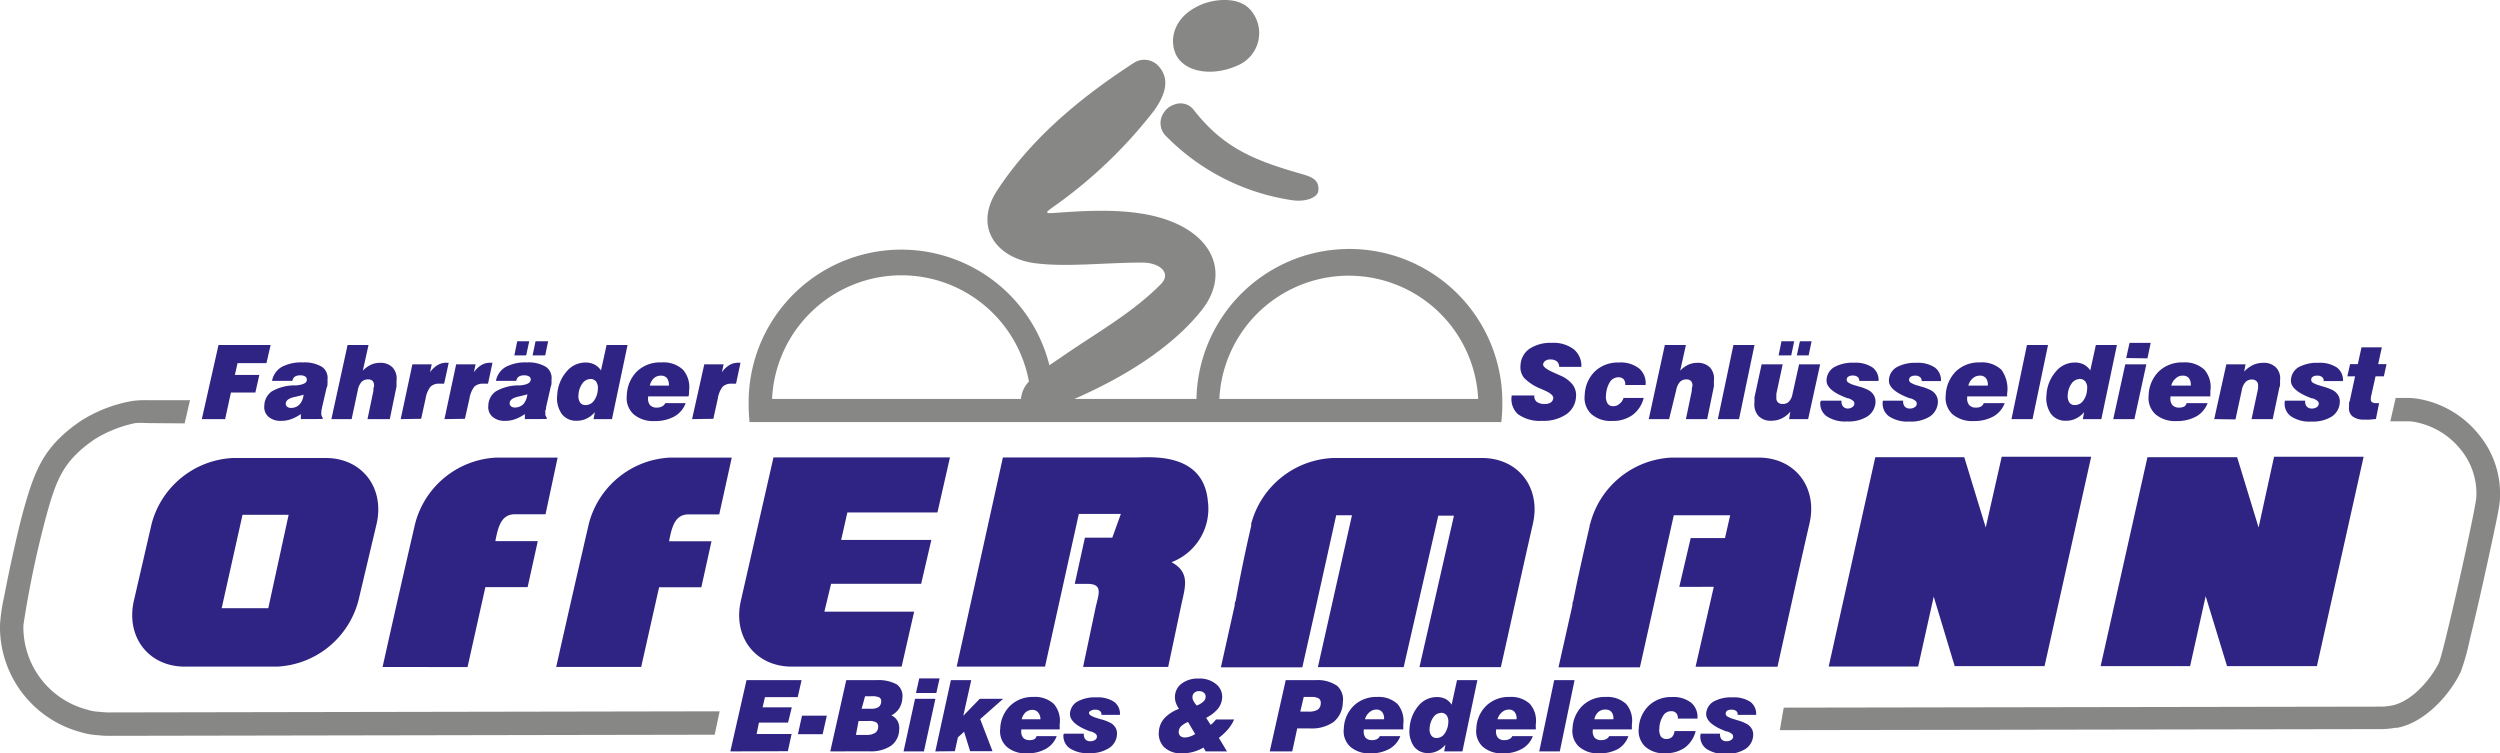
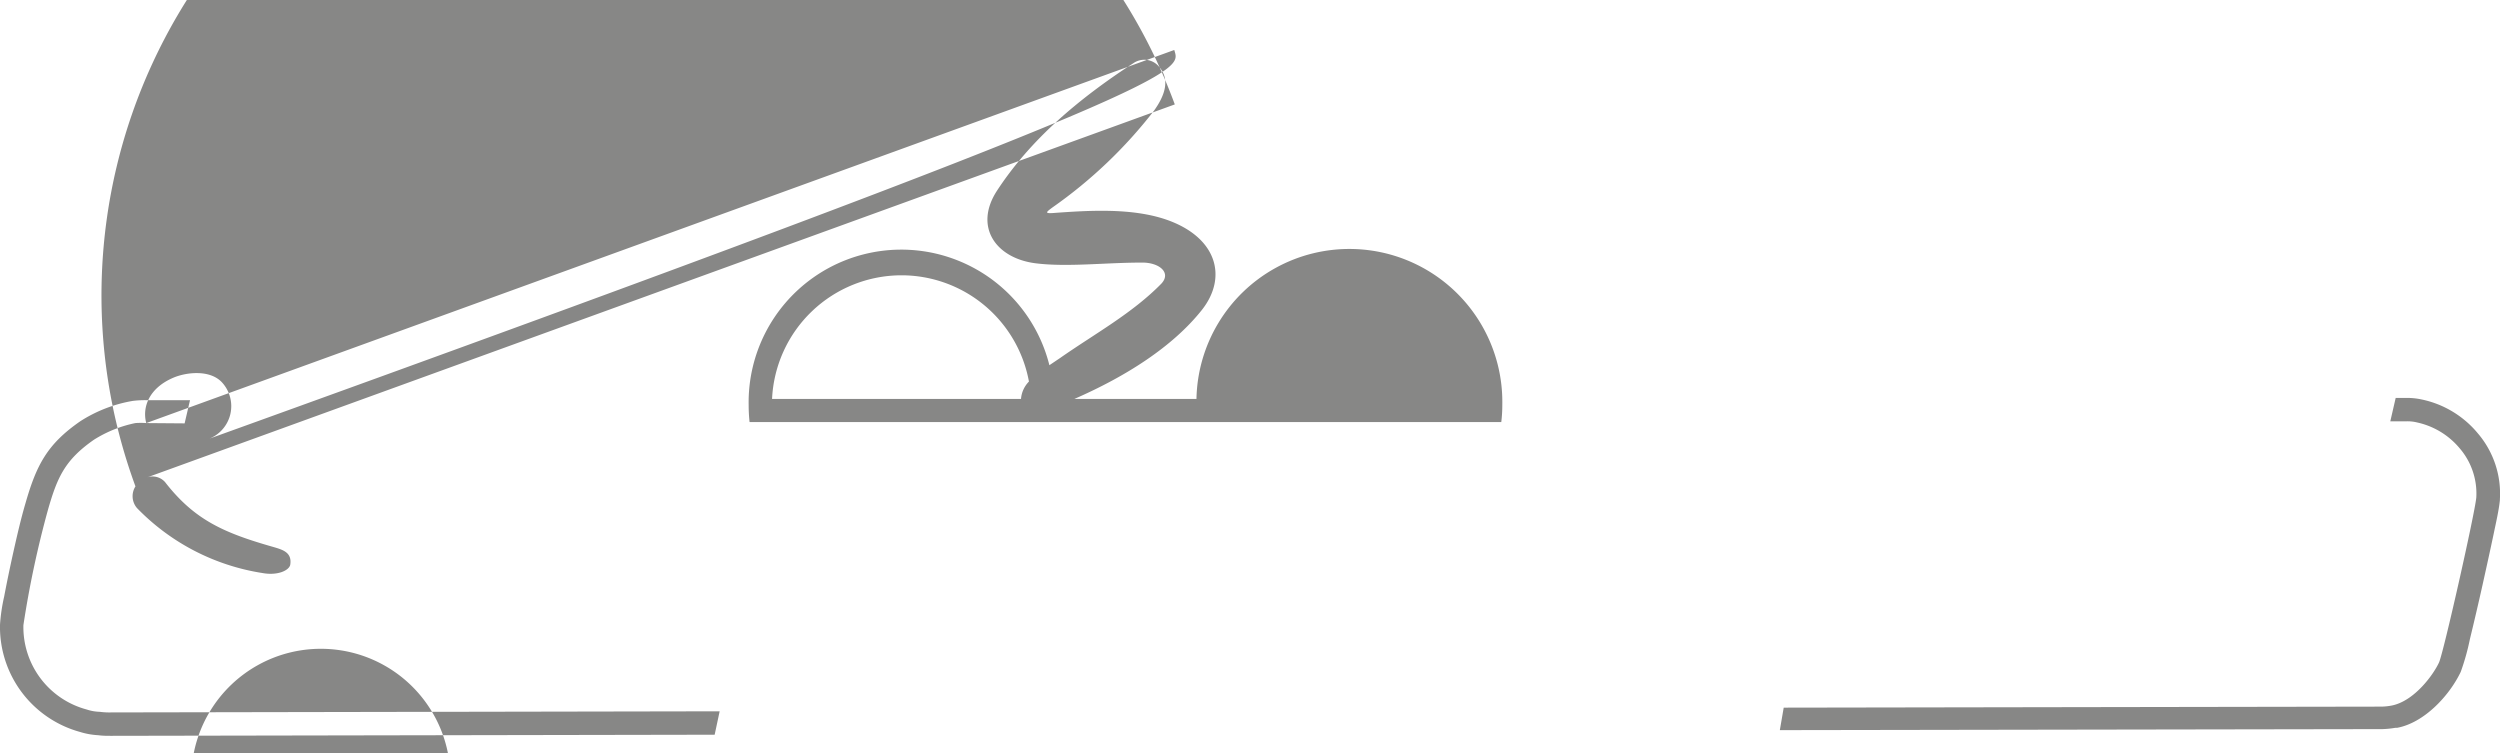
<svg xmlns="http://www.w3.org/2000/svg" viewBox="0 0 245.64 74.02">
  <defs>
    <style>.cls-1{fill:#878786;}.cls-1,.cls-2{fill-rule:evenodd;}.cls-2{fill:#2f2483;}</style>
  </defs>
  <title>Element 1</title>
  <g id="Ebene_2" data-name="Ebene 2">
    <g id="Ebene_1-2" data-name="Ebene 1">
-       <path class="cls-1" d="M14.37,41.57a7.25,7.25,0,0,0-1.07,0A12.24,12.24,0,0,0,9.24,43.2c-2.88,2-3.61,3.72-4.51,6.83A97.64,97.64,0,0,0,2.3,61.42a8.38,8.38,0,0,0,6.21,8.29,4.47,4.47,0,0,0,1.29.23,7.14,7.14,0,0,0,1.13.06l59.78-.11-.49,2.3-59.28.11c-.45,0-.84,0-1.28-.06a7.32,7.32,0,0,1-1.79-.32A10.7,10.7,0,0,1,0,61.39a17.59,17.59,0,0,1,.41-2.78c.26-1.38.55-2.76.85-4.13.38-1.7.77-3.42,1.26-5.09,1.07-3.71,2.13-5.76,5.37-8a13.81,13.81,0,0,1,5.16-2,9.65,9.65,0,0,1,1.32-.07h4.3v0l-.53,2.28Zm101-36.66c-.41-1.54.25-3.44,2.69-4.47,1.24-.52,3.56-.81,4.75.47a3.45,3.45,0,0,1-1.23,5.53C118.89,7.65,115.93,7,115.38,4.91Zm.05,5.35a1.64,1.64,0,0,1,1.8.45c2.91,3.75,5.82,5,10.66,6.38.88.26,1.83.52,1.64,1.73-.09.55-1.21,1.11-2.76.82a21.83,21.83,0,0,1-12.3-6.38,1.79,1.79,0,0,1-.15-2.13A1.93,1.93,0,0,1,115.43,10.26Zm4.39,28.94h25.43a12.73,12.73,0,0,0-25.43,0ZM103.1,35.89l1.07-.72c3.45-2.41,7.08-4.38,9.94-7.3,1-1.07-.19-2.07-1.87-2.07-3.67,0-7.38.46-10.49.07-3.92-.5-6.07-3.59-3.81-7.1,3.26-5,7.94-9,13.42-12.56a1.88,1.88,0,0,1,2.52.34c1.14,1.3.54,2.88-.48,4.31a45.94,45.94,0,0,1-10,9.53c-.59.44-.81.6.09.54,3.56-.26,7.7-.51,11.08.64,5,1.72,6.09,5.65,3.51,8.9-2.87,3.61-7.46,6.52-12.52,8.73h12a15,15,0,0,1,30.05.58,13.57,13.57,0,0,1-.1,1.69v0H73.65v0a15.81,15.81,0,0,1-.09-1.69,15,15,0,0,1,29.55-3.89ZM88.58,27.05A12.74,12.74,0,0,1,101.1,37.49a2.73,2.73,0,0,0-.78,1.71H75.86A12.74,12.74,0,0,1,88.58,27.05Zm86.68,42.48,58.76-.1a6.12,6.12,0,0,0,1-.11c2.2-.45,4.06-3,4.63-4.23.45-1,3.5-14.56,3.66-16.19a6.81,6.81,0,0,0-1.63-4.85,7.54,7.54,0,0,0-4.18-2.54,3.88,3.88,0,0,0-1.12-.11h-1.52l.53-2.3h1a6.63,6.63,0,0,1,1.55.15,9.74,9.74,0,0,1,5.54,3.35,9.12,9.12,0,0,1,2.15,6.46v.08c-.1,1-.38,2.19-.59,3.21-.36,1.71-.74,3.43-1.12,5.14s-.81,3.55-1.24,5.32a22.71,22.71,0,0,1-.9,3.21v0l0,0c-1.12,2.35-3.6,5-6.24,5.49l-.08,0h-.09a8.94,8.94,0,0,1-1.3.13l-59.19.1Z" />
-       <path class="cls-2" d="M29.83,38.78c-.22.07-.51.14-.86.22-.57.12-.86.33-.89.63a.39.39,0,0,0,.13.33.57.57,0,0,0,.39.12,1.12,1.12,0,0,0,.83-.34,1.63,1.63,0,0,0,.4-1m22,0c-.23.07-.51.14-.86.22-.57.12-.87.33-.89.63a.36.36,0,0,0,.13.33.56.56,0,0,0,.38.12,1.15,1.15,0,0,0,.84-.34A1.69,1.69,0,0,0,51.81,38.78Zm-28,11.84h4.53l-2,9.18H21.78Zm199.61-5.7h8.8l-4.59,20.57h-8.83l-2.1-6.87-1.53,6.87h-8.79L211,44.92h8.81l2.11,6.91Zm-26.76,0h8.79l-4.58,20.57h-8.83L190,58.62l-1.53,6.87h-8.79l4.58-20.57H193l2.11,6.91ZM156.2,51.66c0-.07,0-.14.05-.21a8.69,8.69,0,0,1,8-6.49h8.54c3.58,0,5.83,2.92,5,6.49-1.08,4.68-2.1,9.38-3.14,14.06h-8v0h-.05l1.79-7.85H165l1.12-4.79h3.37l.51-2.24h-1.54l-2.46,0h-1.54c-1.12,5-2.22,10-3.33,14.94h-8l1.37-6.1c0-.14,0-.28.08-.42C155.07,56.54,155.64,54.1,156.2,51.66Zm-33.26,0c0-.07,0-.14,0-.21A8.71,8.71,0,0,1,131,45h14.61c3.58,0,5.83,2.92,5,6.49-1.07,4.68-2.09,9.38-3.14,14.06h-8v0h0l3.39-14.88h-1.54l-3.4,14.88h-.18v0h-8v0h-.25l3.35-14.92h-1.55c-1.11,5-2.21,10-3.33,14.94h-8l1.36-6.1c0-.14,0-.28.09-.42Q122.09,55.32,122.94,51.66Zm-6.87,7.77-1.29,6.1h-8.36l1.22-5.79c.27-1.27.82-2.37-.77-2.37H105.6l1-4.54h2.69l.84-2.33H106l-3.32,15H94l4.54-20.55h13c1.41,0,6.69-.6,7.14,4.29a5.62,5.62,0,0,1-3.57,6C117,56.26,116.43,57.73,116.07,59.43ZM81,60.1h8.82l-1.23,5.4H77.8c-3.58,0-5.83-2.93-5-6.5L76,44.94c5.79,0,11.55,0,17.34,0l-1.23,5.41H83.26l-.61,2.7h8.86l-1,4.31H81.66ZM57.86,51.45a8.68,8.68,0,0,1,8-6.49H71.9l-1.23,5.58h-3c-1.33,0-1.65,1.17-1.93,2.64h4.17l-1,4.52H64.76L63,65.53H54.65C55.71,60.81,56.77,56.16,57.86,51.45Zm-17.07,0a8.68,8.68,0,0,1,8-6.49h6L53.6,50.53h-3c-1.33,0-1.65,1.17-1.93,2.64h4.17l-1,4.52H47.69l-1.75,7.85H37.59C38.64,60.81,39.7,56.16,40.79,51.45ZM22.9,45H32c3.57,0,5.82,2.92,5,6.49L35.22,59a8.7,8.7,0,0,1-8,6.5H18.16c-3.57,0-5.82-2.93-5-6.5l1.74-7.54A8.7,8.7,0,0,1,22.9,45ZM71.76,73.83l1.59-7h5.41l-.38,1.67H75.16l-.23,1H77.8L77.43,71H74.57l-.23,1.12h3.44l-.37,1.69Zm6.64-1.69.4-1.82h2.44l-.41,1.82Zm6.26-2.5h.91a1.44,1.44,0,0,0,.75-.16.68.68,0,0,0,.26-.52.43.43,0,0,0-.17-.43,1.7,1.7,0,0,0-.79-.12H85Zm-.56,2.57h1.1A1.47,1.47,0,0,0,86,72a.67.67,0,0,0,.28-.55.47.47,0,0,0-.18-.47,1.41,1.41,0,0,0-.74-.14h-1Zm-2.52,1.62,1.57-7h2.91a3.8,3.8,0,0,1,2.06.42,1.42,1.42,0,0,1,.54,1.36,2.11,2.11,0,0,1-.31,1,2,2,0,0,1-.77.68,1.31,1.31,0,0,1,.61.55,1.5,1.5,0,0,1,.16.85,2,2,0,0,1-.82,1.6,3.57,3.57,0,0,1-2.13.53ZM90,68.09l.32-1.43h2L92,68.09Zm-1.22,5.74,1.13-5.17h2l-1.13,5.17Zm3.12,0,1.53-7h2l-.78,3.5,1.62-1.67h2.3l-2.26,2,1.21,3.15H95.32l-.59-1.91-.61.55-.3,1.36Zm8.54-3.16h1.79A1,1,0,0,0,102,70a.7.7,0,0,0-.58-.25,1,1,0,0,0-.66.25A1.35,1.35,0,0,0,100.39,70.67Zm1.45,1.66h1.94a2.38,2.38,0,0,1-1.07,1.25,3.66,3.66,0,0,1-1.86.44,2.83,2.83,0,0,1-2-.66,2.08,2.08,0,0,1-.62-1.79,3.26,3.26,0,0,1,1-2.25,3.17,3.17,0,0,1,2.27-.84,2.7,2.7,0,0,1,2,.69,2.55,2.55,0,0,1,.57,2l0,.25a2.17,2.17,0,0,1,0,.25h-3.77v.09a1,1,0,0,0,.17.72.82.82,0,0,0,.65.24,1,1,0,0,0,.5-.11A.56.56,0,0,0,101.84,72.33Zm2.7-.24h1.91a.72.72,0,0,0,.14.55.61.61,0,0,0,.49.19.79.79,0,0,0,.45-.12.39.39,0,0,0,.2-.31.34.34,0,0,0-.12-.29,1.59,1.59,0,0,0-.46-.24l-.07,0c-1.37-.5-2-1.08-2-1.72a1.48,1.48,0,0,1,.73-1.22,3.6,3.6,0,0,1,1.87-.41,2.94,2.94,0,0,1,1.74.44,1.46,1.46,0,0,1,.57,1.28h-1.82v0a.4.4,0,0,0-.14-.38.73.73,0,0,0-.47-.13.76.76,0,0,0-.4.09A.36.36,0,0,0,107,70a.31.31,0,0,0,.14.28,2.23,2.23,0,0,0,.6.26l.38.12a4.35,4.35,0,0,1,1,.37,1.26,1.26,0,0,1,.49.48,1.11,1.11,0,0,1,.14.64,1.68,1.68,0,0,1-.76,1.34A3.37,3.37,0,0,1,107,74a3.13,3.13,0,0,1-1.91-.49,1.46,1.46,0,0,1-.59-1.38Zm13.88,1.74-.22-.38a4.08,4.08,0,0,1-2.13.57,2.38,2.38,0,0,1-1.72-.59,1.88,1.88,0,0,1-.53-1.58,2.14,2.14,0,0,1,.54-1.28,3.72,3.72,0,0,1,1.43-.92,2.55,2.55,0,0,1-.32-.64,1.73,1.73,0,0,1-.07-.64,1.62,1.62,0,0,1,.69-1.23,2.65,2.65,0,0,1,1.63-.47,2.54,2.54,0,0,1,1.72.55,1.58,1.58,0,0,1,.59,1.39,1.88,1.88,0,0,1-.44,1.06,3.61,3.61,0,0,1-1.13.86l.44.69a2.09,2.09,0,0,0,.28-.24,3.47,3.47,0,0,0,.25-.29h1.78a3.89,3.89,0,0,1-.57.93,6.09,6.09,0,0,1-.93.88l.8,1.33Zm-1.74-2.89a2.15,2.15,0,0,0-.67.41.76.76,0,0,0-.24.51.52.52,0,0,0,.14.44.61.61,0,0,0,.45.16,1.61,1.61,0,0,0,.51-.09,1.86,1.86,0,0,0,.51-.25Zm.9-1.63a2.13,2.13,0,0,0,.6-.37.68.68,0,0,0,.23-.43.52.52,0,0,0-.16-.44.72.72,0,0,0-.49-.16.64.64,0,0,0-.45.15.52.52,0,0,0-.19.41.73.73,0,0,0,.1.41A1.91,1.91,0,0,0,117.58,69.31Zm10.13.61h.78a1.74,1.74,0,0,0,.92-.18.75.75,0,0,0,.31-.61.53.53,0,0,0-.19-.5,1.33,1.33,0,0,0-.72-.15h-.76Zm-3,3.91,1.57-7h2.88a3.43,3.43,0,0,1,2.15.54,1.8,1.8,0,0,1,.58,1.64,2.53,2.53,0,0,1-.91,1.93,3.74,3.74,0,0,1-2.35.63h-1.22l-.49,2.26Zm9.44-3.16h1.79a1,1,0,0,0-.18-.7.7.7,0,0,0-.58-.25,1,1,0,0,0-.66.25A1.35,1.35,0,0,0,134.12,70.67Zm1.45,1.66h1.94a2.38,2.38,0,0,1-1.07,1.25,3.66,3.66,0,0,1-1.86.44,2.83,2.83,0,0,1-2-.66,2.08,2.08,0,0,1-.62-1.79,3.26,3.26,0,0,1,1-2.25,3.17,3.17,0,0,1,2.27-.84,2.7,2.7,0,0,1,2,.69,2.55,2.55,0,0,1,.57,2l0,.25a2.17,2.17,0,0,1,0,.25H134v.09a1,1,0,0,0,.17.72.82.82,0,0,0,.65.24,1,1,0,0,0,.5-.11A.56.56,0,0,0,135.57,72.33Zm5.93-2.28a.92.92,0,0,0-.74.42,2,2,0,0,0-.37,1.07,1.06,1.06,0,0,0,.15.71.6.6,0,0,0,.54.26.94.94,0,0,0,.77-.41,2,2,0,0,0,.37-1.09,1.06,1.06,0,0,0-.15-.71A.66.66,0,0,0,141.5,70.05Zm.32,3.78.12-.66a2.36,2.36,0,0,1-.77.61,2,2,0,0,1-.92.21,1.66,1.66,0,0,1-1.41-.66,2.62,2.62,0,0,1-.42-1.78,3.74,3.74,0,0,1,.86-2.19,2.33,2.33,0,0,1,1.8-.87,1.94,1.94,0,0,1,.86.18,1.58,1.58,0,0,1,.61.57l.53-2.41h2l-1.47,7Zm5.32-3.16h1.79a1,1,0,0,0-.18-.7.7.7,0,0,0-.58-.25,1,1,0,0,0-.66.25A1.35,1.35,0,0,0,147.14,70.67Zm1.45,1.66h1.94a2.38,2.38,0,0,1-1.07,1.25,3.66,3.66,0,0,1-1.86.44,2.83,2.83,0,0,1-2-.66,2.08,2.08,0,0,1-.62-1.79,3.26,3.26,0,0,1,1-2.25,3.17,3.17,0,0,1,2.27-.84,2.7,2.7,0,0,1,2,.69,2.55,2.55,0,0,1,.57,2l0,.25a2.17,2.17,0,0,1,0,.25H147v.09a1,1,0,0,0,.17.72.82.82,0,0,0,.65.24,1,1,0,0,0,.5-.11A.56.56,0,0,0,148.59,72.33Zm2.57,1.5,1.47-7h2l-1.45,7Zm5.5-3.16h1.78a1,1,0,0,0-.17-.7.73.73,0,0,0-.59-.25A1,1,0,0,0,157,70,1.28,1.28,0,0,0,156.66,70.67Zm1.45,1.66H160A2.37,2.37,0,0,1,159,73.58a3.71,3.71,0,0,1-1.86.44,2.83,2.83,0,0,1-2-.66,2.09,2.09,0,0,1-.63-1.79,3.31,3.31,0,0,1,1-2.25,3.17,3.17,0,0,1,2.27-.84,2.71,2.71,0,0,1,2,.69,2.51,2.51,0,0,1,.56,2,2.29,2.29,0,0,1,0,.25c0,.08,0,.17,0,.25H156.5v.09a1,1,0,0,0,.18.72.81.81,0,0,0,.65.24,1,1,0,0,0,.5-.11A.6.6,0,0,0,158.11,72.33Zm6.42-.5h2a2.89,2.89,0,0,1-1.05,1.62,3.24,3.24,0,0,1-1.93.56,2.71,2.71,0,0,1-2-.67,2.15,2.15,0,0,1-.61-1.79,3.29,3.29,0,0,1,1-2.23,3.14,3.14,0,0,1,2.25-.83,2.82,2.82,0,0,1,1.9.56,1.81,1.81,0,0,1,.61,1.56h-1.92a.72.72,0,0,0-.16-.54.63.63,0,0,0-.51-.19.9.9,0,0,0-.78.45,2.5,2.5,0,0,0-.37,1.25,1.3,1.3,0,0,0,.14.77.65.65,0,0,0,.56.26.8.8,0,0,0,.57-.22A1,1,0,0,0,164.53,71.83Zm2.49.26h1.91a.72.72,0,0,0,.14.55.6.6,0,0,0,.49.19.79.79,0,0,0,.45-.12.39.39,0,0,0,.2-.31.34.34,0,0,0-.12-.29,1.59,1.59,0,0,0-.46-.24l-.07,0c-1.37-.5-2-1.08-2-1.72a1.48,1.48,0,0,1,.73-1.22,3.6,3.6,0,0,1,1.87-.41,2.94,2.94,0,0,1,1.74.44,1.46,1.46,0,0,1,.57,1.28h-1.82v0a.4.4,0,0,0-.14-.38.73.73,0,0,0-.47-.13.76.76,0,0,0-.4.09.36.36,0,0,0-.16.28.31.31,0,0,0,.14.28,2.23,2.23,0,0,0,.6.26l.38.12a4.35,4.35,0,0,1,.95.37,1.26,1.26,0,0,1,.49.48,1.11,1.11,0,0,1,.14.64,1.68,1.68,0,0,1-.76,1.34,3.37,3.37,0,0,1-1.92.48,3.13,3.13,0,0,1-1.91-.49,1.46,1.46,0,0,1-.59-1.38ZM19.83,41.18l1.64-7.28h5.12l-.41,1.78H23.34l-.26,1.16h2.4l-.39,1.73h-2.4l-.57,2.61Zm9.73,0,0-.5a3.9,3.9,0,0,1-.94.5,2.77,2.77,0,0,1-1,.17,1.76,1.76,0,0,1-1.25-.41,1.26,1.26,0,0,1-.4-1.08,1.77,1.77,0,0,1,.7-1.38,4.44,4.44,0,0,1,2.1-.61l.3,0c.69-.06,1.05-.23,1.07-.5A.36.36,0,0,0,30,37a.84.84,0,0,0-.49-.12.94.94,0,0,0-.54.13.61.61,0,0,0-.24.41h-2a2,2,0,0,1,.94-1.36,4.08,4.08,0,0,1,2.09-.45,3.38,3.38,0,0,1,1.87.43,1.32,1.32,0,0,1,.55,1.26,2.68,2.68,0,0,1,0,.35c0,.14,0,.29-.09.45l-.45,1.94c0,.12-.05.21-.06.28a1.49,1.49,0,0,0,0,.17.72.72,0,0,0,0,.3.55.55,0,0,0,.12.24v.14Zm3,0,1.59-7.28h2.06l-.56,2.52a2.76,2.76,0,0,1,.79-.58,2.17,2.17,0,0,1,.88-.19,1.65,1.65,0,0,1,1.27.47,1.63,1.63,0,0,1,.37,1.29c0,.15,0,.26,0,.34a1.43,1.43,0,0,1,0,.22l-.66,3.21H36.11l.58-2.78a.52.52,0,0,1,0-.11c0-.2.06-.31.06-.34a.73.73,0,0,0-.12-.5.59.59,0,0,0-.46-.17.85.85,0,0,0-.65.25,1.66,1.66,0,0,0-.36.79l-.61,2.86Zm6.81,0,1.15-5.38h1.9l-.17.78a2.48,2.48,0,0,1,.75-.71,1.67,1.67,0,0,1,.85-.23l.24,0h0l-.45,2.06-.16,0-.31,0a1.15,1.15,0,0,0-.87.3,2.45,2.45,0,0,0-.48,1.15l-.44,2Zm4.3,0,1.15-5.38h1.91l-.17.78a2.46,2.46,0,0,1,.74-.71,1.68,1.68,0,0,1,.86-.23l.23,0h0l-.44,2.06-.17,0-.31,0a1.18,1.18,0,0,0-.87.3,2.56,2.56,0,0,0-.47,1.15l-.45,2Zm7.9,0,0-.5a3.73,3.73,0,0,1-.94.5,2.68,2.68,0,0,1-1,.17,1.76,1.76,0,0,1-1.25-.41,1.26,1.26,0,0,1-.4-1.08,1.74,1.74,0,0,1,.7-1.38,4.4,4.4,0,0,1,2.09-.61l.3,0c.7-.06,1-.23,1.07-.5A.35.35,0,0,0,52,37a.87.87,0,0,0-.49-.12.92.92,0,0,0-.54.13.57.57,0,0,0-.24.41h-2a2,2,0,0,1,.95-1.36,4.08,4.08,0,0,1,2.09-.45,3.32,3.32,0,0,1,1.86.43,1.32,1.32,0,0,1,.56,1.26c0,.1,0,.21,0,.35s-.06.29-.1.45l-.44,1.94c0,.12,0,.21-.06.28s0,.13,0,.17a1,1,0,0,0,0,.3.7.7,0,0,0,.13.24l0,.14Zm.76-6.26.29-1.39h1.24l-.29,1.39Zm-1.79,0,.28-1.39H52l-.3,1.39ZM58,37.24a1,1,0,0,0-.78.44,2.08,2.08,0,0,0-.38,1.11,1.19,1.19,0,0,0,.15.75.62.62,0,0,0,.56.26,1,1,0,0,0,.81-.43,2,2,0,0,0,.38-1.12,1.11,1.11,0,0,0-.16-.75A.68.68,0,0,0,58,37.24Zm.32,3.94.13-.69a2.4,2.4,0,0,1-.8.63,2.11,2.11,0,0,1-1,.22,1.74,1.74,0,0,1-1.47-.69,2.72,2.72,0,0,1-.43-1.85,3.79,3.79,0,0,1,.9-2.27,2.4,2.4,0,0,1,1.87-.91,1.9,1.9,0,0,1,.88.19,1.67,1.67,0,0,1,.65.59l.55-2.5h2.06l-1.53,7.28Zm5.54-3.29h1.86a1.13,1.13,0,0,0-.18-.73.74.74,0,0,0-.61-.25,1,1,0,0,0-.69.26A1.38,1.38,0,0,0,63.85,37.89Zm1.51,1.72h2a2.46,2.46,0,0,1-1.11,1.31,3.83,3.83,0,0,1-1.93.45,2.94,2.94,0,0,1-2.09-.68,2.16,2.16,0,0,1-.65-1.86,3.43,3.43,0,0,1,1-2.34A3.27,3.27,0,0,1,65,35.61a2.79,2.79,0,0,1,2.11.72,2.62,2.62,0,0,1,.59,2.1,2.46,2.46,0,0,1,0,.26,2.38,2.38,0,0,1-.05.26H63.68v.1a1,1,0,0,0,.18.74.84.84,0,0,0,.67.26,1.09,1.09,0,0,0,.53-.12A.62.62,0,0,0,65.36,39.61ZM68,41.18,69.2,35.8h1.9l-.17.78a2.46,2.46,0,0,1,.74-.71,1.7,1.7,0,0,1,.86-.23l.23,0h0l-.44,2.06-.17,0-.31,0A1.18,1.18,0,0,0,71,38a2.56,2.56,0,0,0-.47,1.15l-.44,2Zm80.5-2.32h2.26v0a.7.7,0,0,0,.23.62,1.26,1.26,0,0,0,.79.21,1,1,0,0,0,.6-.15.57.57,0,0,0,.24-.44c0-.23-.27-.48-.86-.74l-.34-.15a4.76,4.76,0,0,1-1.66-1.07,1.67,1.67,0,0,1-.36-1.25,2.08,2.08,0,0,1,.88-1.62,3.72,3.72,0,0,1,2.2-.58,3.27,3.27,0,0,1,2.14.62,2.1,2.1,0,0,1,.76,1.74h-2.18a.7.7,0,0,0-.24-.55,1,1,0,0,0-.65-.18.76.76,0,0,0-.48.14.47.47,0,0,0-.21.36c0,.21.33.47,1,.77l.67.3a3.07,3.07,0,0,1,1.23.9,1.73,1.73,0,0,1,.33,1.23,2.2,2.2,0,0,1-1,1.72,4,4,0,0,1-2.35.61,3.67,3.67,0,0,1-2.36-.66A2,2,0,0,1,148.54,38.86Zm11,.24h2a2.94,2.94,0,0,1-1.1,1.68,3.29,3.29,0,0,1-2,.58,2.87,2.87,0,0,1-2.06-.69,2.21,2.21,0,0,1-.63-1.87,3.4,3.4,0,0,1,1-2.31,3.26,3.26,0,0,1,2.34-.87,2.94,2.94,0,0,1,2,.58,1.9,1.9,0,0,1,.64,1.63h-2a.78.78,0,0,0-.16-.57.7.7,0,0,0-.54-.19,1,1,0,0,0-.81.47,2.67,2.67,0,0,0-.38,1.3,1.25,1.25,0,0,0,.15.8.64.64,0,0,0,.58.27.88.88,0,0,0,.59-.23A1.11,1.11,0,0,0,159.52,39.1ZM162,41.18l1.58-7.28h2.07l-.56,2.52a2.63,2.63,0,0,1,.79-.58,2.17,2.17,0,0,1,.88-.19,1.67,1.67,0,0,1,1.27.47,1.63,1.63,0,0,1,.37,1.29c0,.15,0,.26,0,.34a1.43,1.43,0,0,1,0,.22l-.66,3.21h-2.09l.58-2.78,0-.11c0-.2.05-.31.06-.34a.68.68,0,0,0-.13-.5.57.57,0,0,0-.45-.17.85.85,0,0,0-.65.25,1.66,1.66,0,0,0-.36.79L164,41.18Zm6.79,0,1.53-7.28h2.07l-1.52,7.28Zm7,0,.12-.73a2.61,2.61,0,0,1-.86.67,2.28,2.28,0,0,1-1,.22,1.64,1.64,0,0,1-1.28-.48,1.71,1.71,0,0,1-.38-1.35,2,2,0,0,1,0-.24,2,2,0,0,1,0-.24l.7-3.23h2.07l-.62,2.88a1.16,1.16,0,0,0,0,.18,1.23,1.23,0,0,0,0,.19.58.58,0,0,0,.14.47.61.61,0,0,0,.48.17.78.78,0,0,0,.61-.23,1.39,1.39,0,0,0,.35-.73l.65-2.93h2.07l-1.18,5.38Zm.76-6.26.3-1.39H178l-.29,1.39Zm-1.79,0,.28-1.39h1.25l-.29,1.39Zm4.18,4.45h2a.79.79,0,0,0,.15.57.63.63,0,0,0,.51.2A.77.77,0,0,0,182,40a.39.39,0,0,0,.2-.32.34.34,0,0,0-.12-.3,1.5,1.5,0,0,0-.48-.25l-.07,0c-1.42-.52-2.11-1.12-2.06-1.8a1.53,1.53,0,0,1,.76-1.26,3.74,3.74,0,0,1,1.94-.43,3,3,0,0,1,1.81.46,1.53,1.53,0,0,1,.6,1.33h-1.9v0a.45.45,0,0,0-.15-.39.75.75,0,0,0-.5-.14.71.71,0,0,0-.41.1.35.35,0,0,0-.17.28.32.32,0,0,0,.15.3,2.23,2.23,0,0,0,.62.27l.4.12a4.56,4.56,0,0,1,1,.38,1.39,1.39,0,0,1,.51.51,1.28,1.28,0,0,1,.15.66,1.78,1.78,0,0,1-.8,1.4,3.5,3.5,0,0,1-2,.49,3.27,3.27,0,0,1-2-.51,1.54,1.54,0,0,1-.62-1.43Zm6.06,0h2a.75.75,0,0,0,.15.57.63.63,0,0,0,.51.2.77.77,0,0,0,.47-.13.39.39,0,0,0,.2-.32.34.34,0,0,0-.12-.3,1.5,1.5,0,0,0-.48-.25l-.07,0c-1.42-.52-2.11-1.12-2.06-1.8a1.53,1.53,0,0,1,.76-1.26,3.74,3.74,0,0,1,1.94-.43,3,3,0,0,1,1.81.46,1.53,1.53,0,0,1,.6,1.33h-1.9v0a.43.43,0,0,0-.16-.39.7.7,0,0,0-.49-.14.71.71,0,0,0-.41.1.35.35,0,0,0-.17.28.32.32,0,0,0,.15.3,2.23,2.23,0,0,0,.62.27l.4.12a4.78,4.78,0,0,1,1,.38,1.39,1.39,0,0,1,.51.51,1.28,1.28,0,0,1,.15.66,1.78,1.78,0,0,1-.8,1.4,3.5,3.5,0,0,1-2,.49,3.27,3.27,0,0,1-2-.51,1.54,1.54,0,0,1-.62-1.43Zm8.46-1.48h1.85a1,1,0,0,0-.18-.73.7.7,0,0,0-.6-.25,1,1,0,0,0-.69.26A1.38,1.38,0,0,0,193.4,37.89Zm1.51,1.72h2a2.46,2.46,0,0,1-1.11,1.31,3.85,3.85,0,0,1-1.93.45,3,3,0,0,1-2.1-.68,2.21,2.21,0,0,1-.65-1.86,3.49,3.49,0,0,1,1-2.34,3.26,3.26,0,0,1,2.36-.88,2.79,2.79,0,0,1,2.11.72,3.2,3.2,0,0,1,.56,2.36,2.34,2.34,0,0,1,0,.26h-3.92v.1a1,1,0,0,0,.19.74.83.83,0,0,0,.67.26,1,1,0,0,0,.52-.12A.6.6,0,0,0,194.91,39.61Zm2.67,1.57,1.52-7.28h2.07l-1.52,7.28Zm6.69-3.94a1,1,0,0,0-.78.44,2.08,2.08,0,0,0-.38,1.11,1.19,1.19,0,0,0,.15.75.63.63,0,0,0,.56.26,1,1,0,0,0,.81-.43,2,2,0,0,0,.38-1.12,1.05,1.05,0,0,0-.16-.75A.68.68,0,0,0,204.27,37.24Zm.32,3.94.13-.69a2.4,2.4,0,0,1-.8.63,2.11,2.11,0,0,1-1,.22,1.74,1.74,0,0,1-1.47-.69,2.72,2.72,0,0,1-.43-1.85,3.79,3.79,0,0,1,.9-2.27,2.4,2.4,0,0,1,1.87-.91,1.94,1.94,0,0,1,.89.19,1.71,1.71,0,0,1,.64.59l.55-2.5H208l-1.53,7.28Zm4.26-6,.33-1.49h2.08L211,35.21Zm-1.27,6,1.18-5.38h2.07l-1.17,5.38Zm5.76-3.29h1.86a1.13,1.13,0,0,0-.18-.73.74.74,0,0,0-.61-.25.93.93,0,0,0-.68.26A1.33,1.33,0,0,0,213.34,37.89Zm1.51,1.72h2a2.52,2.52,0,0,1-1.12,1.31,3.83,3.83,0,0,1-1.93.45,2.94,2.94,0,0,1-2.09-.68,2.18,2.18,0,0,1-.65-1.86,3.43,3.43,0,0,1,1-2.34,3.3,3.3,0,0,1,2.37-.88,2.81,2.81,0,0,1,2.11.72,2.62,2.62,0,0,1,.58,2.1,2.46,2.46,0,0,1,0,.26c0,.09,0,.17,0,.26h-3.92v.1a1,1,0,0,0,.18.74.85.85,0,0,0,.68.26,1.05,1.05,0,0,0,.52-.12A.62.62,0,0,0,214.85,39.61Zm2.65,1.57,1.19-5.38h1.89l-.14.71a3,3,0,0,1,.88-.65,2.37,2.37,0,0,1,1-.21,1.64,1.64,0,0,1,1.26.47,1.54,1.54,0,0,1,.39,1.25c0,.1,0,.21,0,.33s0,.25-.07.38l-.65,3.1h-2.08l.64-3c0-.08,0-.14,0-.18s0-.07,0-.1a.55.55,0,0,0-.15-.44.64.64,0,0,0-.47-.17.82.82,0,0,0-.62.26,1.53,1.53,0,0,0-.36.79l-.62,2.87Zm6.94-1.81h2a.75.75,0,0,0,.15.57.63.63,0,0,0,.51.2.79.79,0,0,0,.47-.13.42.42,0,0,0,.2-.32.33.33,0,0,0-.13-.3,1.33,1.33,0,0,0-.47-.25l-.08,0c-1.42-.52-2.1-1.12-2.05-1.8a1.54,1.54,0,0,1,.75-1.26,3.78,3.78,0,0,1,1.95-.43,3,3,0,0,1,1.81.46,1.53,1.53,0,0,1,.6,1.33h-1.9v0a.4.4,0,0,0-.15-.39.7.7,0,0,0-.49-.14.71.71,0,0,0-.41.1.33.33,0,0,0-.17.28.34.34,0,0,0,.14.3,2.49,2.49,0,0,0,.63.27l.39.12a4.68,4.68,0,0,1,1,.38,1.39,1.39,0,0,1,.51.51,1.18,1.18,0,0,1,.14.66,1.77,1.77,0,0,1-.79,1.4,3.52,3.52,0,0,1-2,.49,3.25,3.25,0,0,1-2-.51,1.51,1.51,0,0,1-.62-1.43Zm8.95,1.8-.61.06a5.24,5.24,0,0,1-.55,0,1.78,1.78,0,0,1-1.14-.32,1,1,0,0,1-.34-.93,1.29,1.29,0,0,1,0-.25c0-.1,0-.21.07-.34l.52-2.41h-.76l.27-1.2h.76l.36-1.65h2l-.36,1.65h.82l-.26,1.2h-.82l-.46,2.07a.13.13,0,0,1,0,.06.46.46,0,0,1,0,.1.33.33,0,0,0,.12.31.78.78,0,0,0,.44.09h.25Z" />
+       <path class="cls-1" d="M14.37,41.57a7.25,7.25,0,0,0-1.07,0A12.24,12.24,0,0,0,9.24,43.2c-2.88,2-3.61,3.72-4.51,6.83A97.64,97.64,0,0,0,2.3,61.42a8.38,8.38,0,0,0,6.21,8.29,4.47,4.47,0,0,0,1.29.23,7.14,7.14,0,0,0,1.13.06l59.78-.11-.49,2.3-59.28.11c-.45,0-.84,0-1.28-.06a7.32,7.32,0,0,1-1.79-.32A10.7,10.7,0,0,1,0,61.39a17.59,17.59,0,0,1,.41-2.78c.26-1.38.55-2.76.85-4.13.38-1.7.77-3.42,1.26-5.09,1.07-3.71,2.13-5.76,5.37-8a13.81,13.81,0,0,1,5.16-2,9.65,9.65,0,0,1,1.32-.07h4.3v0l-.53,2.28Zc-.41-1.54.25-3.44,2.69-4.47,1.24-.52,3.56-.81,4.75.47a3.45,3.45,0,0,1-1.23,5.53C118.89,7.65,115.93,7,115.38,4.91Zm.05,5.35a1.64,1.64,0,0,1,1.8.45c2.91,3.75,5.82,5,10.66,6.38.88.26,1.83.52,1.64,1.73-.09.55-1.21,1.11-2.76.82a21.83,21.83,0,0,1-12.3-6.38,1.79,1.79,0,0,1-.15-2.13A1.93,1.93,0,0,1,115.43,10.26Zm4.39,28.94h25.43a12.73,12.73,0,0,0-25.43,0ZM103.1,35.89l1.07-.72c3.45-2.41,7.08-4.38,9.94-7.3,1-1.07-.19-2.07-1.87-2.07-3.67,0-7.38.46-10.49.07-3.92-.5-6.07-3.59-3.81-7.1,3.26-5,7.94-9,13.42-12.56a1.88,1.88,0,0,1,2.52.34c1.14,1.3.54,2.88-.48,4.31a45.94,45.94,0,0,1-10,9.53c-.59.44-.81.6.09.54,3.56-.26,7.7-.51,11.08.64,5,1.72,6.09,5.65,3.51,8.9-2.87,3.61-7.46,6.52-12.52,8.73h12a15,15,0,0,1,30.05.58,13.57,13.57,0,0,1-.1,1.69v0H73.65v0a15.81,15.81,0,0,1-.09-1.69,15,15,0,0,1,29.55-3.89ZM88.58,27.05A12.74,12.74,0,0,1,101.1,37.49a2.73,2.73,0,0,0-.78,1.71H75.86A12.74,12.74,0,0,1,88.58,27.05Zm86.68,42.48,58.76-.1a6.12,6.12,0,0,0,1-.11c2.2-.45,4.06-3,4.63-4.23.45-1,3.5-14.56,3.66-16.19a6.81,6.81,0,0,0-1.63-4.85,7.54,7.54,0,0,0-4.18-2.54,3.88,3.88,0,0,0-1.12-.11h-1.52l.53-2.3h1a6.63,6.63,0,0,1,1.55.15,9.74,9.74,0,0,1,5.54,3.35,9.12,9.12,0,0,1,2.15,6.46v.08c-.1,1-.38,2.19-.59,3.21-.36,1.71-.74,3.43-1.12,5.14s-.81,3.55-1.24,5.32a22.71,22.71,0,0,1-.9,3.21v0l0,0c-1.12,2.35-3.6,5-6.24,5.49l-.08,0h-.09a8.94,8.94,0,0,1-1.3.13l-59.19.1Z" />
    </g>
  </g>
</svg>